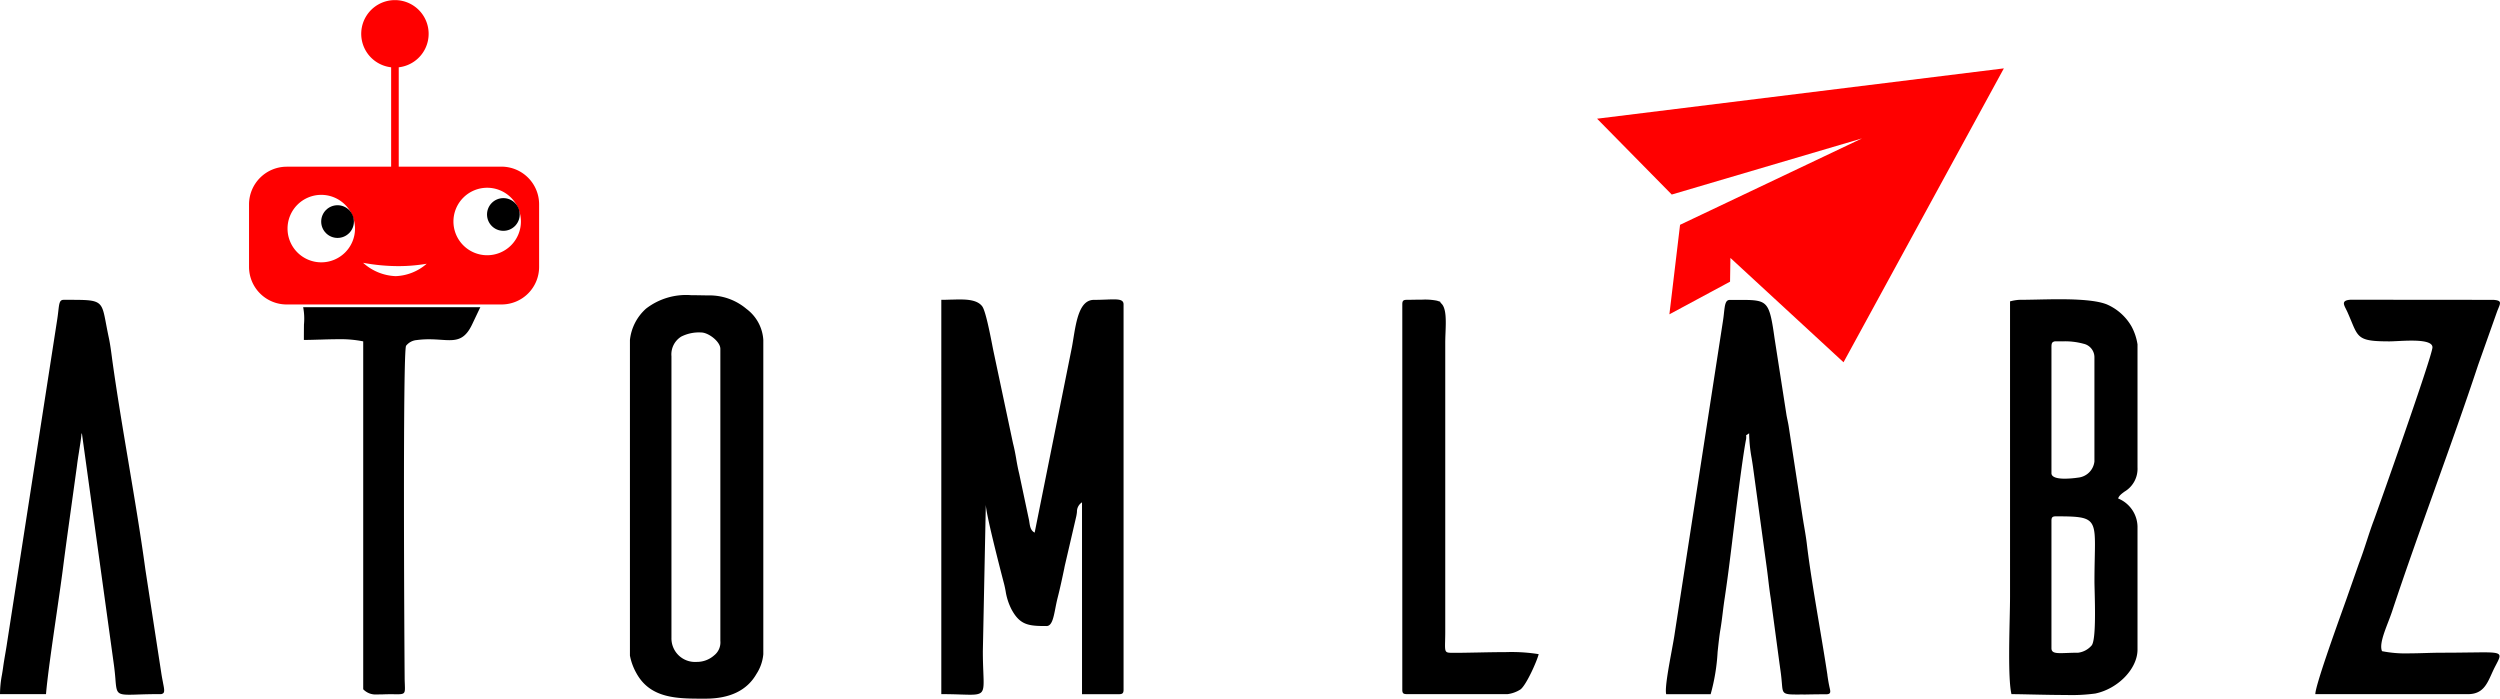
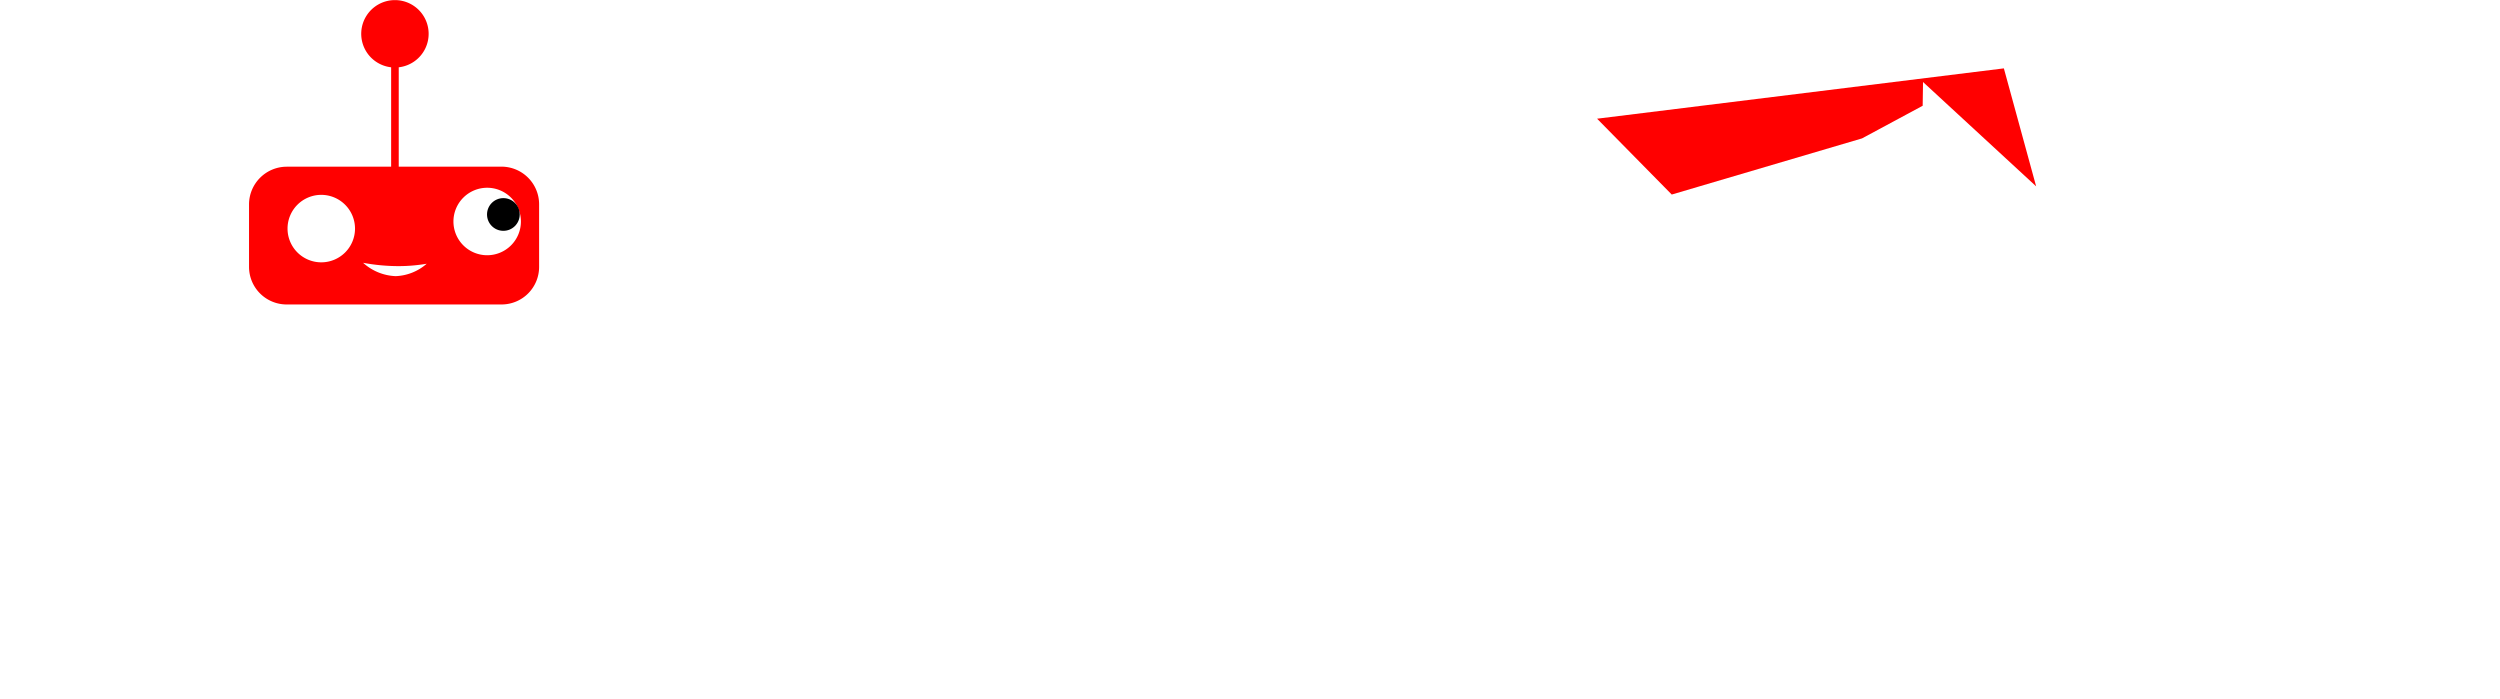
<svg xmlns="http://www.w3.org/2000/svg" width="313.437" height="87.593" viewBox="0 0 313.437 87.593">
  <g id="Layer_x0020_1" transform="translate(-175 -44)">
    <g id="_2867736940848">
-       <path id="Path_1" data-name="Path 1" d="M263.457,131.594h-.279c-3.269,0-6.65,0-8.4-3.214a7.184,7.184,0,0,1-.8-2.188V86.621A6.134,6.134,0,0,1,256,82.693a8.221,8.221,0,0,1,5.658-1.684c.362,0,.725.006,1.109.013h.073c.4.008.877.017,1.36.017a7.183,7.183,0,0,1,4.4,1.7,5.239,5.239,0,0,1,2.1,3.884v39.392a5.389,5.389,0,0,1-.863,2.485C268.664,130.552,266.516,131.594,263.457,131.594Zm-.55-45.91a4.928,4.928,0,0,0-2.5.518,2.623,2.623,0,0,0-1.224,2.459v35.315a2.953,2.953,0,0,0,3.138,3.01,3.255,3.255,0,0,0,2.219-.823,2.066,2.066,0,0,0,.774-1.815V87.737C265.317,86.831,263.823,85.684,262.907,85.684Zm171.168,45.451c-1.449,0-3.032-.035-4.429-.065h-.005c-1.007-.022-1.877-.041-2.454-.041-.391-1.664-.295-6.15-.224-9.426V121.6c.024-1.126.045-2.1.045-2.829V81.785a6.036,6.036,0,0,1,1.117-.193c.66,0,1.417-.016,2.217-.033h.005c.931-.02,1.892-.041,2.864-.041,3.771,0,5.162.357,5.881.625a6.564,6.564,0,0,1,3.155,2.8,6.945,6.945,0,0,1,.743,2.232V102.6a3.329,3.329,0,0,1-1.636,3.042c-.374.277-.7.516-.79.857a3.887,3.887,0,0,1,2.426,3.527v15.417c0,2.382-2.419,4.9-5.283,5.506A22.023,22.023,0,0,1,434.075,131.135Zm-1.308-22.4c-.439,0-.566.124-.566.551v15.983c0,.521.406.619,1.154.619.236,0,.5-.01.815-.022.4-.015.861-.032,1.38-.032a2.686,2.686,0,0,0,1.7-.923c.523-.693.42-4.728.364-6.9V118c-.012-.48-.022-.859-.022-1.093,0-1.138.02-2.1.038-2.957.054-2.573.081-3.865-.57-4.529C436.451,108.8,435.284,108.735,432.768,108.735Zm.756-21.938h-.756a.58.58,0,0,0-.429.127c-.139.139-.138.387-.137.73v15.677c0,.311.291.683,1.679.683a12,12,0,0,0,1.654-.132,2.287,2.287,0,0,0,2.054-2.024V88.839a1.735,1.735,0,0,0-1.362-1.74A8.776,8.776,0,0,0,433.523,86.8ZM296.627,131.1h0c-.318,0-.7-.012-1.137-.026h-.022c-.611-.02-1.448-.048-2.451-.048V81.591h.042c.378,0,.785-.014,1.111-.025l.123,0c.339-.011.686-.021,1.014-.021,1.09,0,2.28.1,2.842.869.414.56.96,3.343,1.253,4.838l0,.008c.069.35.122.619.159.794L302,99.554c.178.686.3,1.349.412,1.991l0,.016.007.038c.1.582.213,1.183.367,1.81l1.236,5.833.014.092c.006.037.011.074.017.11.083.555.161,1.078.668,1.332l4.6-22.9c.1-.465.179-.973.259-1.464.37-2.257.789-4.816,2.569-4.816.559,0,1.06-.019,1.5-.036h.028c.366-.015.668-.026.932-.026.8,0,1.257.1,1.257.628v48.321c0,.417-.138.551-.566.551h-4.643V106.979a1.378,1.378,0,0,0-.633,1.2,5.27,5.27,0,0,1-.125.723l-1.4,6.027-.054.257,0,.02c-.273,1.3-.531,2.52-.864,3.815-.1.411-.185.825-.262,1.225-.234,1.2-.436,2.243-1.107,2.243-2.214,0-3.326-.089-4.4-2.1a7.53,7.53,0,0,1-.734-2.292c-.052-.269-.11-.574-.189-.878-.689-2.64-2.292-8.9-2.292-9.97l-.372,18.393c0,1.08.034,1.948.062,2.646v.021c.057,1.416.085,2.127-.253,2.479C297.778,131.05,297.307,131.1,296.627,131.1Zm-105.43,0c-1.564,0-1.588-.294-1.725-1.926l0-.03c-.044-.516-.1-1.155-.214-1.958l-3.973-28.737a.254.254,0,0,0-.049-.119l-.01-.014c-.058.674-.178,1.422-.306,2.215v.005l0,.021c-.1.61-.2,1.239-.27,1.836l-1.13,8.156c-.214,1.558-.4,2.94-.551,4.107-.2,1.622-.526,3.869-.87,6.249l-.02.135c-.556,3.836-1.131,7.8-1.312,9.986H175a13.367,13.367,0,0,1,.243-2.416l.007-.04c.044-.263.094-.561.137-.877.079-.581.185-1.2.289-1.808.083-.479.149-.87.2-1.227l6.265-40.389c.08-.491.129-.9.173-1.286.114-.985.161-1.392.676-1.392h.725c2.017,0,3.012.017,3.59.408s.715,1.133.995,2.617c.088.47.2,1.051.346,1.737.163.763.271,1.581.376,2.373.034.262.074.565.116.856.571,4.049,1.287,8.307,1.979,12.424v.006h0c.748,4.452,1.522,9.057,2.113,13.406l1.979,12.873c.073.5.158.933.226,1.279l0,.015c.138.69.221,1.107.059,1.3a.514.514,0,0,1-.421.139c-1.114,0-1.994.027-2.7.048h-.007C191.9,131.092,191.517,131.1,191.2,131.1Zm208.931-.027c-1.606,0-1.621-.178-1.719-1.335l-.007-.082c-.008-.093-.016-.193-.027-.3-.05-.609-.131-1.178-.217-1.78l0-.014-.013-.089c-.007-.049-.014-.1-.021-.148l-.016-.112-1.1-8.185c-.129-.806-.217-1.54-.31-2.317l0-.015V116.7c-.059-.5-.133-1.114-.224-1.77l-1.7-12.442c-.053-.366-.109-.72-.158-1.022a18.666,18.666,0,0,1-.318-3.144,2.983,2.983,0,0,1-.3.2l-.009.005c-.069.039-.069.039-.062.1a1.75,1.75,0,0,1-.043.593c-.458,2.462-1.2,8.535-1.7,12.554l0,.022c-.138,1.124-.258,2.094-.353,2.841-.134,1.089-.346,2.635-.581,4.242-.1.639-.184,1.284-.26,1.908v.006c-.083.671-.176,1.431-.3,2.163-.121.693-.236,1.77-.347,2.812l0,.015a24.591,24.591,0,0,1-.871,5.255H383.9c-.186-.722.3-3.332.685-5.429l.006-.032,0-.005c.162-.874.314-1.7.378-2.182l6.043-39.124c.057-.371.1-.707.133-1.047.114-1.009.183-1.617.73-1.617.327,0,.633,0,.917,0h.009l.695,0c1.663,0,2.44.1,2.941.711s.723,1.787,1.048,4.1l1.5,9.644c.029.163.072.37.11.551l.01.048c.067.324.142.689.177.964l1.756,11.444.052.3v.005l0,.018c.151.869.358,2.06.45,2.875.344,2.894.955,6.531,1.546,10.049l.006.037c.357,2.124.694,4.129.977,5.987l.043.283,0,.019,0,.028c.069.452.133.88.217,1.277.016.089.035.172.054.254l.01.043c.068.295.121.527.011.665-.075.1-.222.139-.462.139-1.071,0-1.929.017-2.619.03h-.108C400.8,131.069,400.435,131.076,400.128,131.076Zm-177.873-.008a2.126,2.126,0,0,1-1.717-.65V86.8a14.305,14.305,0,0,0-3.162-.27c-.7,0-1.431.022-2.133.044l-.095,0c-.683.022-1.388.045-2.05.045,0-.8.006-1.441.011-1.912v-.014a7.75,7.75,0,0,0-.1-2.181h22.417c-.085,0-.153.008-.214.015L234.2,84.657c-.787,1.666-1.646,1.992-2.866,1.992-.333,0-.7-.025-1.061-.049l-.108-.007c-.445-.029-.885-.056-1.386-.056a11.617,11.617,0,0,0-1.544.1,1.89,1.89,0,0,0-1.324.715c-.422.725-.221,36.8-.179,41.639,0,.309.014.569.022.778v.01c.023.622.035.934-.124,1.1-.135.139-.4.166-.833.166-.131,0-.28,0-.437-.006h-.071l-.162,0-.241,0h-.131c-.293,0-.552.01-.8.02h-.014l-.073,0C222.632,131.06,222.438,131.068,222.255,131.068Zm262.167-.04H465.284c0-1.029,2.44-7.838,3.613-11.11l.008-.023.068-.19c.165-.46.308-.857.4-1.133l1.4-3.988c.372-.969.683-1.923.957-2.764l.014-.042,0,0c.272-.832.553-1.692.888-2.576.361-.959,7.337-20.609,7.337-21.653,0-.566-.856-.841-2.618-.841-.623,0-1.245.032-1.793.059h-.01c-.392.02-.727.036-.966.036-3.736,0-3.9-.389-4.792-2.546l-.037-.089c-.126-.3-.269-.645-.439-1.027-.055-.123-.114-.24-.18-.368l0-.006c-.187-.367-.348-.685-.222-.9.1-.168.361-.261.807-.285l17.888.015c.466.033.7.108.788.248.1.165,0,.419-.157.8-.06.147-.131.319-.2.511L485.7,89.746c-1.662,5.029-3.557,10.319-5.39,15.434l0,.008-.018.05c-1.822,5.087-3.706,10.347-5.364,15.358-.145.438-.32.9-.518,1.412-.539,1.408-1.1,2.864-.762,3.632a14.725,14.725,0,0,0,3.261.277c.743,0,1.538-.024,2.177-.043h.028c.694-.02,1.35-.04,1.975-.04,1.431,0,2.61-.017,3.556-.03h.162c.6-.008,1.119-.016,1.551-.016,1.183,0,1.813.048,1.974.312.139.229-.062.618-.4,1.262-.052.1-.108.207-.166.32-.141.278-.268.56-.38.808C486.771,129.853,486.238,131.028,484.422,131.028Zm-120.424,0H351.364c-.427,0-.551-.124-.551-.551V82.156c0-.438.124-.565.551-.565.166,0,.391,0,.689-.01l.1,0c.357-.007.763-.014,1.169-.014a7.68,7.68,0,0,1,1.836.131c.121.041.223.074.312.1s.1.031.1.051.006.072.152.219c.626.614.566,2.17.508,3.675-.015.395-.032.842-.032,1.25v36.238c0,.4-.01.75-.016,1.031v.046c-.02.838-.029,1.22.139,1.392.138.142.395.145.861.149h.271c.712,0,1.624-.018,2.589-.038h.054l.286-.006c1.1-.023,2.276-.045,3.38-.045a21.506,21.506,0,0,1,4.15.254c-.214.872-1.54,3.851-2.277,4.42A3.932,3.932,0,0,1,364,131.028Z" />
-       <path id="Path_2" data-name="Path 2" d="M426.234,52.572l-51,6.31,9.361,9.509,23.855-7.039L385.637,72.186,384.3,83.407l7.605-4.092.045-2.977,14.182,13.081Z" fill="red" />
+       <path id="Path_2" data-name="Path 2" d="M426.234,52.572l-51,6.31,9.361,9.509,23.855-7.039l7.605-4.092.045-2.977,14.182,13.081Z" fill="red" />
      <g id="Group_2" data-name="Group 2">
        <path id="Path_3" data-name="Path 3" d="M237.89,82.172H210.939a4.715,4.715,0,0,1-4.717-4.7V69.6a4.735,4.735,0,0,1,4.717-4.7h13.1V52.438a4.226,4.226,0,1,1,.952,0V64.894h12.9a4.723,4.723,0,0,1,4.7,4.7v7.873A4.708,4.708,0,0,1,237.89,82.172Zm-17.366-5.223h0a6.456,6.456,0,0,0,4.073,1.673,6.247,6.247,0,0,0,3.9-1.556,21.189,21.189,0,0,1-3.577.3A24.449,24.449,0,0,1,220.524,76.948ZM215.28,68.43a4.23,4.23,0,1,0,4.23,4.23A4.235,4.235,0,0,0,215.28,68.43Zm20.8-.89a4.23,4.23,0,1,0,4.23,4.23A4.235,4.235,0,0,0,236.08,67.54Z" fill="red" />
        <g id="Group_1" data-name="Group 1">
-           <circle id="Ellipse_1" data-name="Ellipse 1" cx="2.05" cy="2.05" r="2.05" transform="translate(215.27 69.73)" />
          <circle id="Ellipse_2" data-name="Ellipse 2" cx="2.05" cy="2.05" r="2.05" transform="translate(236.06 68.84)" />
        </g>
      </g>
    </g>
  </g>
</svg>